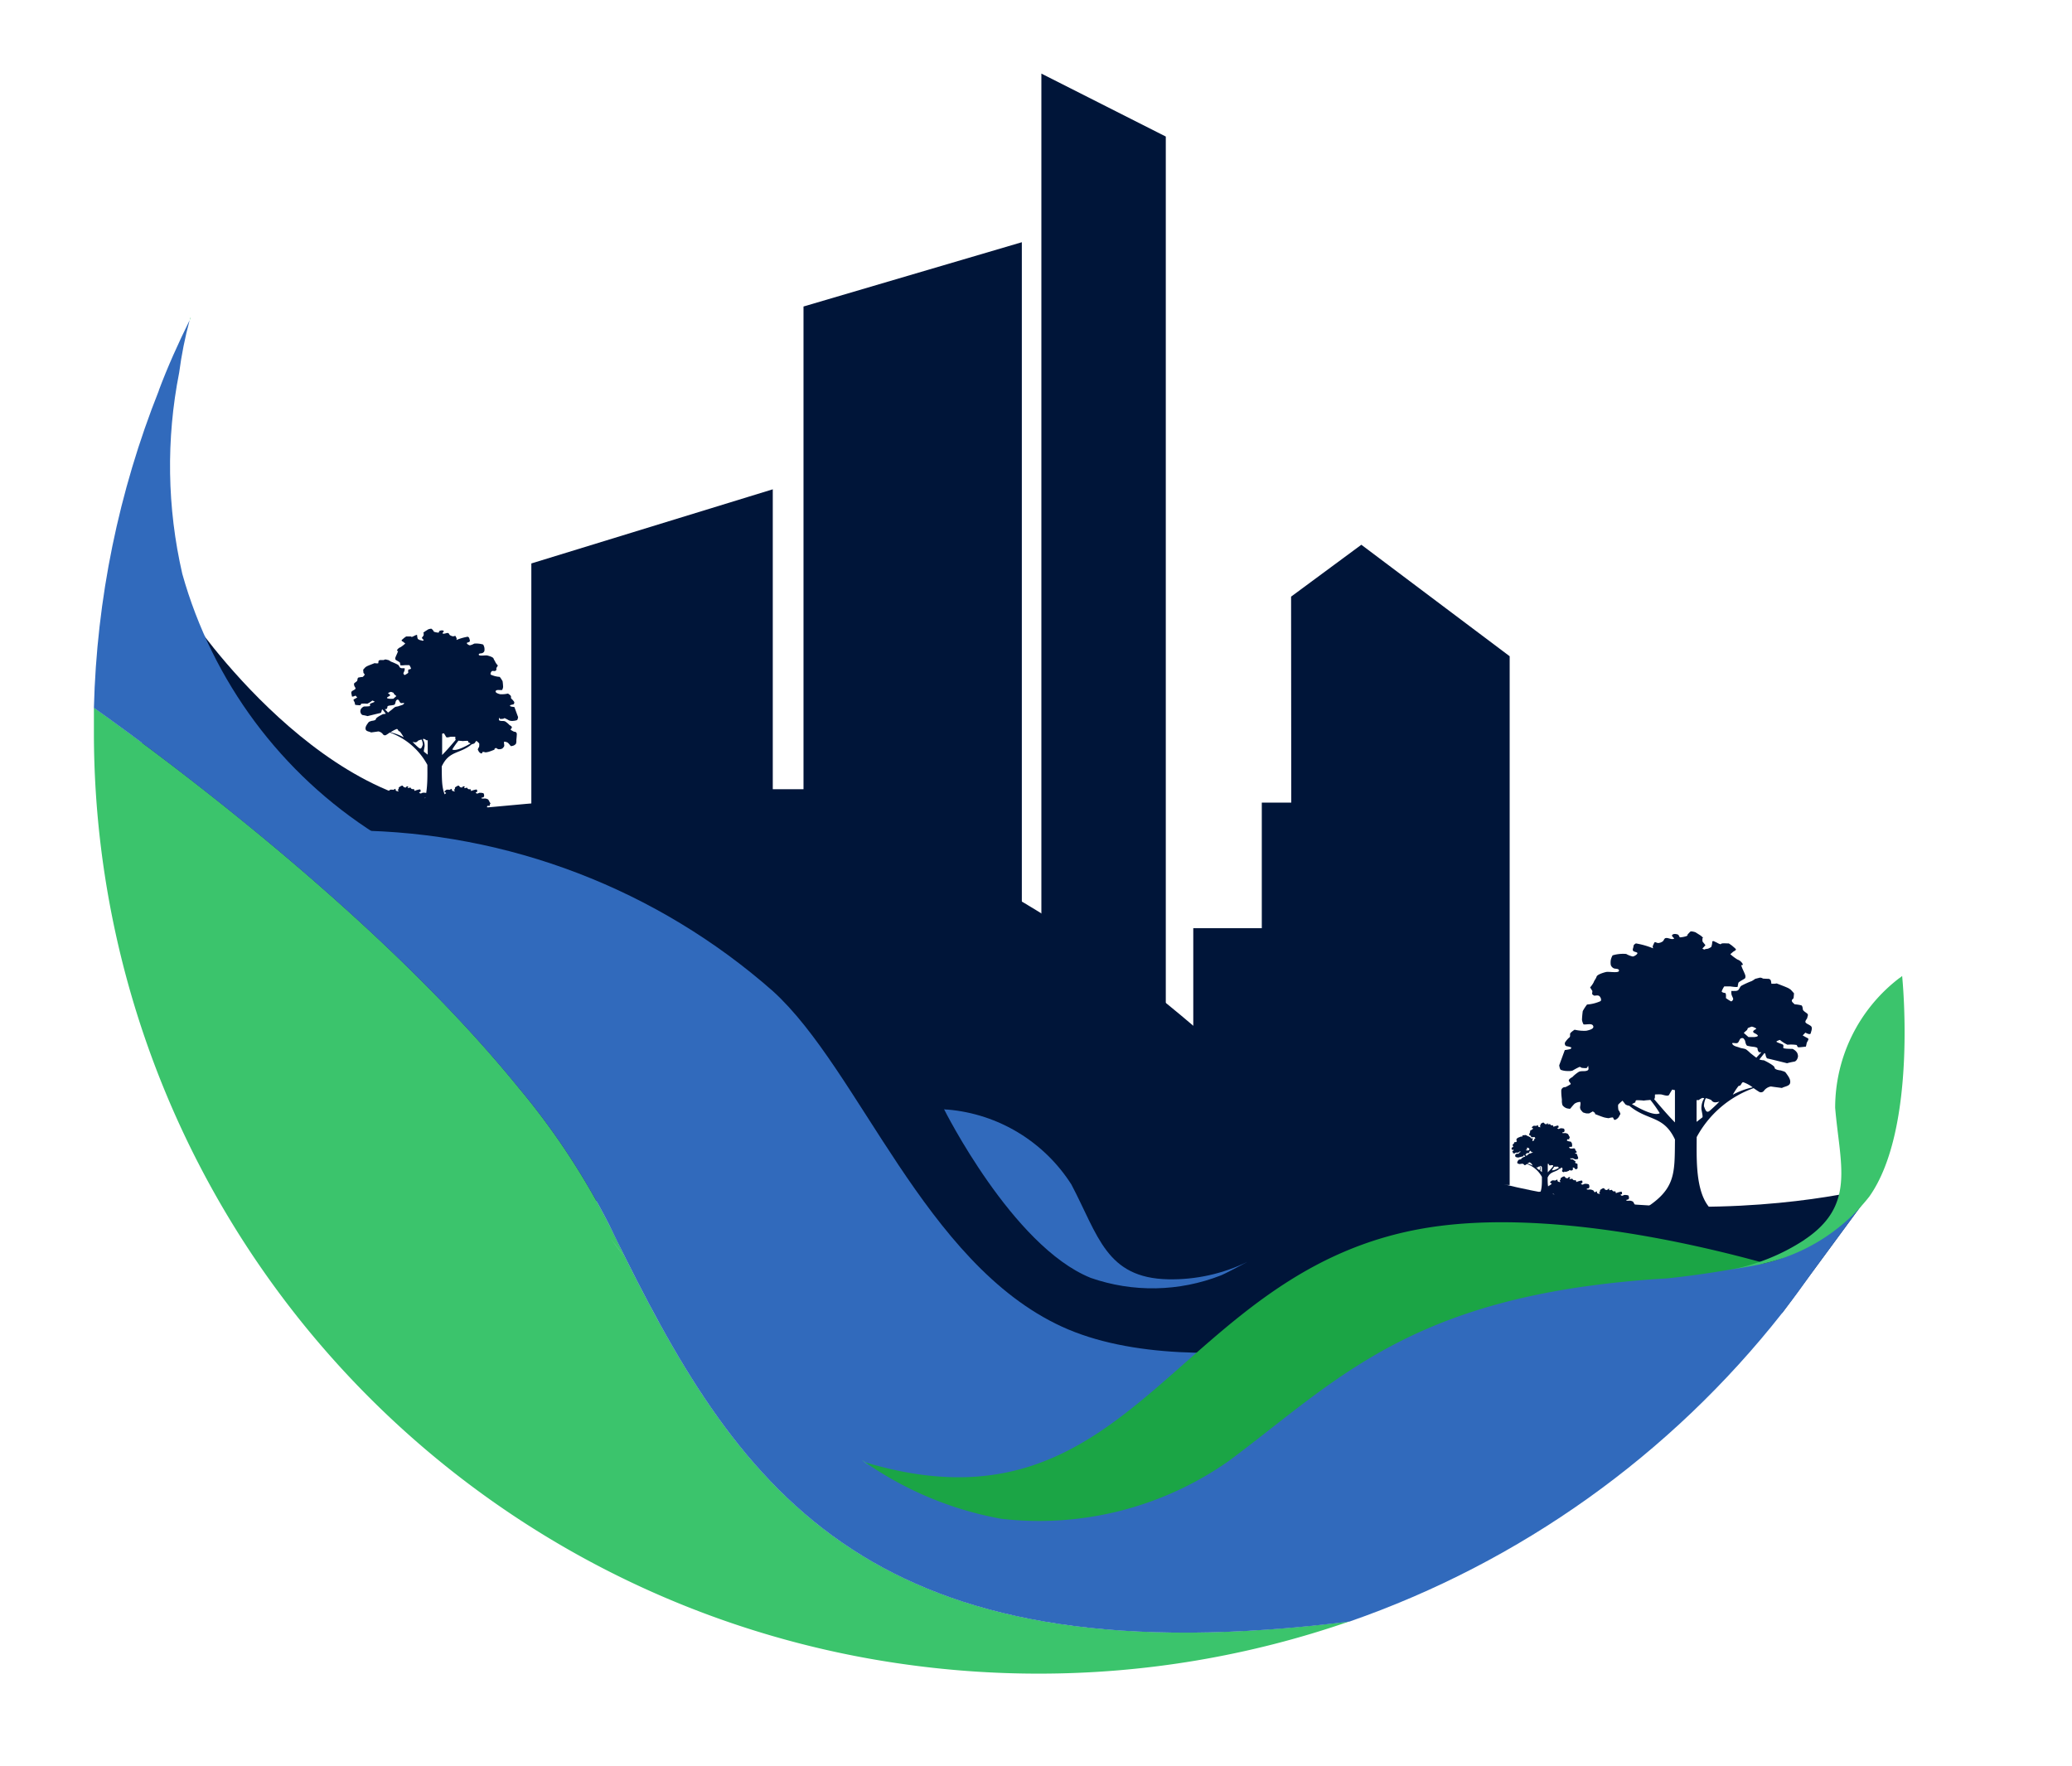
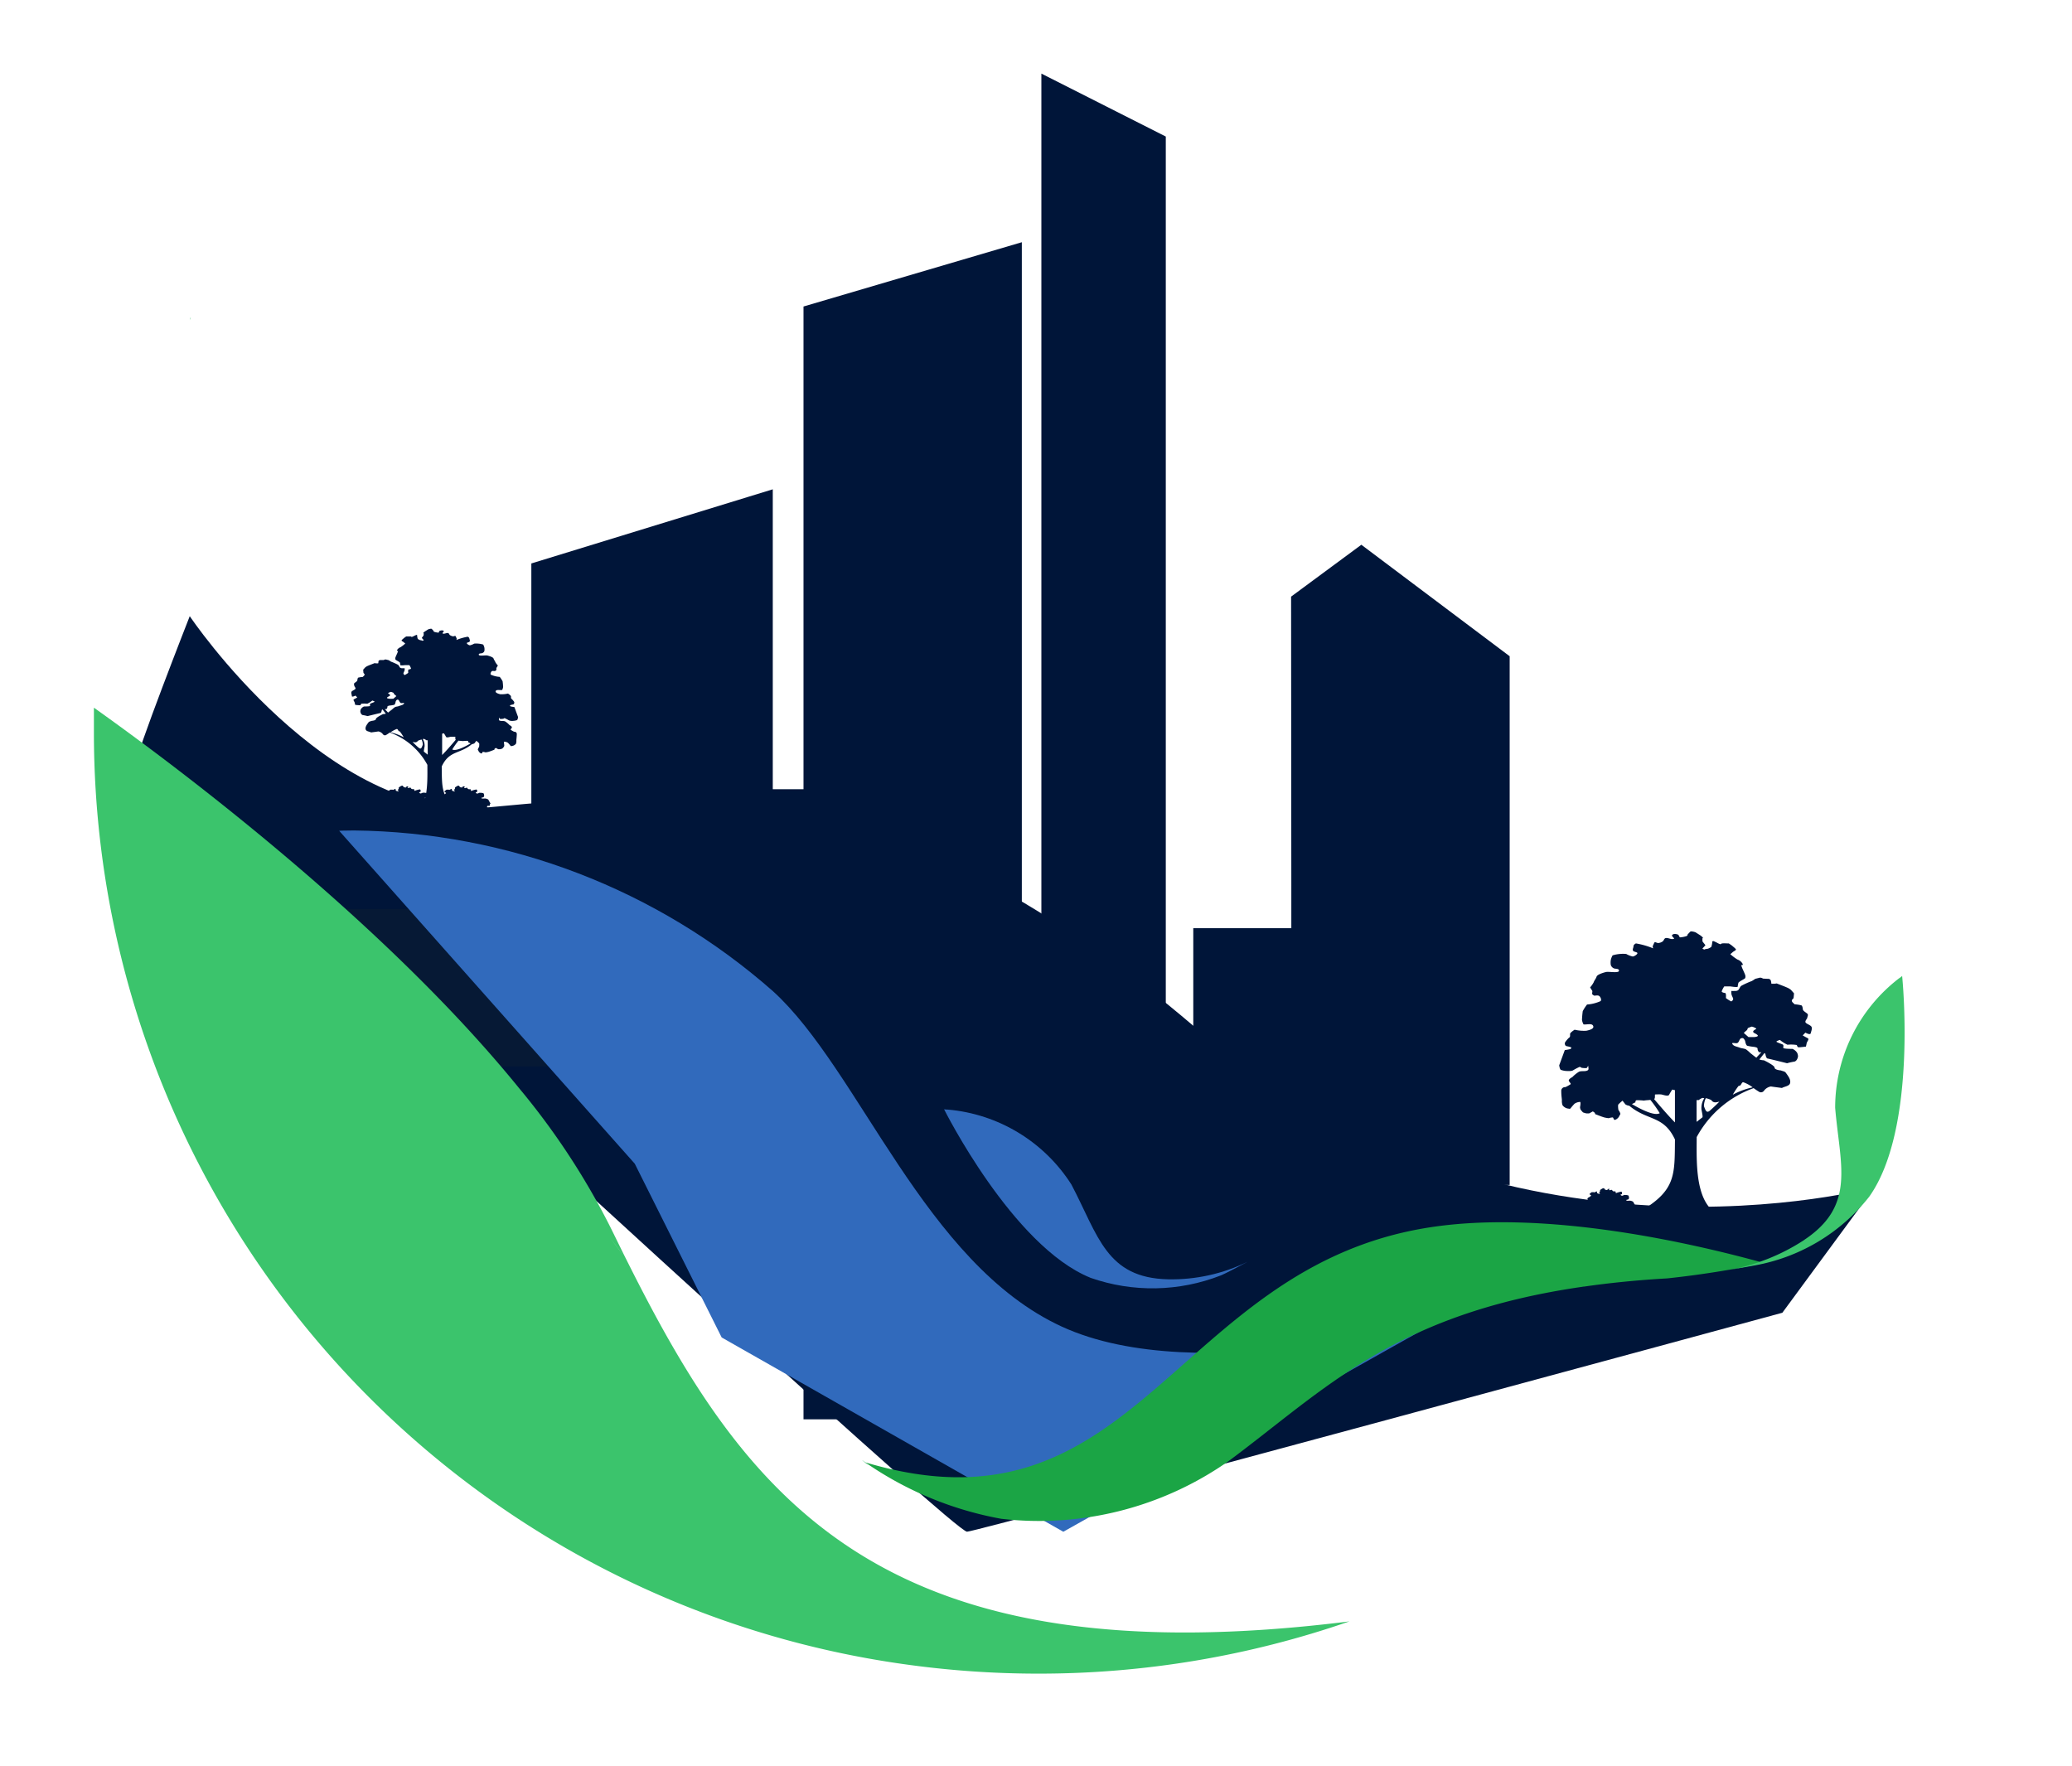
<svg xmlns="http://www.w3.org/2000/svg" xmlns:xlink="http://www.w3.org/1999/xlink" width="56.306" height="48" viewBox="0 0 56.306 48">
  <defs>
    <clipPath id="a">
      <rect x="40" y="-2" width="56.306" height="48" fill="none" />
    </clipPath>
    <clipPath id="b">
      <path d="M80.54,33.67l8.033,9.048,2.361,4.721,9.284,5.281,10.3-5.785s-6.6,1.93-10.34.21-5.491-6.97-7.848-9.114a17.507,17.507,0,0,0-11.393-4.37c-.256,0-.4.009-.4.009" transform="translate(-80.54 -33.661)" fill="none" />
    </clipPath>
    <linearGradient id="c" x1="-1.642" y1="2.489" x2="-1.621" y2="2.489" gradientUnits="objectBoundingBox">
      <stop offset="0" stop-color="#1b206d" />
      <stop offset="0.006" stop-color="#1b206d" />
      <stop offset="1" stop-color="#316abc" />
    </linearGradient>
    <clipPath id="d">
      <rect width="134.306" height="68" fill="none" />
    </clipPath>
    <clipPath id="e">
      <path d="M111.416,50.641a5.1,5.1,0,0,0,3.546-.065s.079-.024.728-.372a4.7,4.7,0,0,1-2.16.478c-1.686-.034-1.9-1.186-2.631-2.576a4.438,4.438,0,0,0-3.354-2.036.507.507,0,0,1-.106-.009s1.858,3.721,3.977,4.579" transform="translate(-107.439 -46.062)" fill="none" />
    </clipPath>
    <linearGradient id="f" x1="-7.957" y1="7.537" x2="-7.883" y2="7.537" gradientUnits="objectBoundingBox">
      <stop offset="0" stop-color="#003ba4" />
      <stop offset="0.567" stop-color="#2f68bb" />
      <stop offset="1" stop-color="#316abc" />
    </linearGradient>
    <clipPath id="g">
-       <path d="M120.941,52.822l.057-.031-.057.031" transform="translate(-120.941 -52.791)" fill="none" />
-     </clipPath>
+       </clipPath>
    <linearGradient id="h" x1="-1300.518" y1="1169.728" x2="-1289.767" y2="1169.728" xlink:href="#f" />
    <clipPath id="i">
      <path d="M92,42.5h0v0M71.4,12.872A25.03,25.03,0,0,0,69.633,21.5c2.11,1.5,7.839,5.762,11.552,10.338a19.811,19.811,0,0,1,2.446,3.705c.151.312.3.62.456.926,1.647,3.3,3.4,6.221,6.425,8.074-.049-.084-.1-.169-.152-.256.052.087.1.172.153.257,2.9,1.776,6.97,2.573,13.24,1.789a25.707,25.707,0,0,0,11.76-8.387h0l.048-.064c.261-.334.506-.675.752-1.022h0l1.332-1.812a12.438,12.438,0,0,1-2.153,1.412,3.04,3.04,0,0,1-.541.153A20.5,20.5,0,0,0,101.236,39.1c-4.79,2.57-7.366,5.139-11.122-1.154l0,.013c-3.79-8.112-7.527-10.007-11.508-12.268h0c-.437-.248-.876-.5-1.319-.767a12.287,12.287,0,0,1-5.252-7.065,13.077,13.077,0,0,1-.085-5.47,10.994,10.994,0,0,1,.284-1.424c-.313.637-.6,1.274-.838,1.91" transform="translate(-69.633 -10.962)" fill="none" />
    </clipPath>
    <linearGradient id="j" x1="-0.886" y1="1.696" x2="-0.873" y2="1.696" gradientUnits="objectBoundingBox">
      <stop offset="0" stop-color="#003ba4" />
      <stop offset="1" stop-color="#316abc" />
    </linearGradient>
  </defs>
  <g transform="translate(-40 2)" clip-path="url(#a)" style="isolation:isolate">
    <g transform="translate(3193 -4693)">
-       <path d="M133.89,49.886a.03.03,0,0,1-.009-.018.233.233,0,0,0-.035-.013.122.122,0,0,0-.035.015c-.008.006,0,.007.016.017s.006.013.006.017-.026.011-.037.024.03.015.033.016.046,0,.046,0l.04-.034-.026-.023m-.122.191v0a.073.073,0,0,0,.02,0,.041.041,0,0,0,.013-.031c0-.012.037-.015.037-.015a.364.364,0,0,0,.051-.009c.01,0,.016-.029.018-.042s.018-.024.018-.024.015,0,.02,0,.013.029.026.038.051-.007.045.006-.042.024-.064.033-.037.007-.054.015a.254.254,0,0,0-.037.031c-.017.013-.034.027-.052.04-.013-.015-.026-.029-.04-.042m.243.362a.668.668,0,0,0-.17-.064.309.309,0,0,1,.079-.043c.012,0,.018.018.027.027l.014,0a.63.63,0,0,1,.05.075m.245.1c-.012.032-.02.061-.047.041s-.057-.051-.084-.079a.216.216,0,0,0,.034.006.039.039,0,0,0,.035-.02.205.205,0,0,1,.046-.016.151.151,0,0,1,.016.068m.378.061a1.093,1.093,0,0,1,.08-.114c.018,0,.037,0,.055.006a.462.462,0,0,1,.059,0,.013.013,0,0,1,.013.018l.031.016c-.082.048-.192.1-.237.078m.048-.125c-.011-.007,0-.026-.008-.04h-.054c-.014,0-.057.02-.066,0s-.026-.045-.026-.045l-.023.005v.275c.056-.056.116-.125.177-.2m-.38.008a.162.162,0,0,0-.032-.018l-.015,0,0,.009a.149.149,0,0,1,.018.087c-.007.039-.013.064-.007.068l.049.037V50.48H134.3m.225-1.409c-.01-.012-.032-.009-.046,0s-.012.016-.018.025a.231.231,0,0,1-.057-.011c-.013-.007-.008-.012-.008-.012l-.024-.026c-.008-.007-.043.005-.043.005l-.045.028s-.029.023-.021.02,0,.032,0,.032l-.025.031s.016.018.024.026-.029.013-.02.011-.025-.007-.025-.007a.152.152,0,0,1-.029-.015.132.132,0,0,1-.009-.045c0-.005-.012,0-.012,0l-.028.013a.112.112,0,0,1-.029.013c-.005,0-.009-.006-.014-.006s-.039,0-.058,0c0,0-.026.017-.031.023s-.026.021-.029.028.02.017.026.023l.022.018a.415.415,0,0,1-.061.046.083.083,0,0,0-.043.034c-.009.018.012.013.012.013l-.011.029s-.02.044-.024.055a.039.039,0,0,0,0,.026c0,.008.056.032.059.043a.267.267,0,0,0,.005.03c0,.008.064,0,.064,0h.052a.189.189,0,0,1,.022.042c0,.009-.019.013-.029.014s-.007.043-.007.043a.315.315,0,0,1-.045.028s-.015-.009-.017-.018.014-.032.015-.049a.084.084,0,0,0,0-.022.216.216,0,0,1-.028,0,.053.053,0,0,1-.028,0c-.013-.01-.016-.03-.029-.039a.772.772,0,0,0-.089-.04.218.218,0,0,1-.029-.019l-.038-.01a.04.04,0,0,0-.027.008l-.047,0a.024.024,0,0,0-.021.017l0,.026h-.026l-.02,0c-.032.013-.066.025-.1.04a.185.185,0,0,0-.023.015l-.026.03,0,.04c0,.009.016.015.015.024s-.015.019-.023.029a.384.384,0,0,0-.057.009c-.009,0-.012.021-.013.035s-.032.029-.04.038,0,.024,0,.032.016.021.016.035-.032.023-.048.037,0,.043,0,.061.046-.006.046-.006l.023.024-.043.024c-.015.007.008.03.01.043s.007.028.007.028.051.006.062.006.01-.013.016-.02a.294.294,0,0,1,.078,0,.283.283,0,0,0,.065-.041s.031.01.029.015a.324.324,0,0,1-.053.024c-.011,0,0,.02-.005.029s-.071.008-.079.009a.091.091,0,0,0-.038.031.067.067,0,0,0-.009.032c0,.009.009.044.034.046a.479.479,0,0,1,.059.013l.166-.04c.009,0,.015-.018.018-.037a.015.015,0,0,1,.009-.01l.044.055h0a.122.122,0,0,1-.037.007s-.091.043-.091.062-.054.024-.054.024-.032.007-.041.02-.045.058-.037.089.046.027.069.041l.1-.013a.091.091,0,0,1,.061.038.03.03,0,0,0,.043,0,.484.484,0,0,0,.043-.029.9.9,0,0,1,.485.417c0,.235.025.679-.3.686.268.173.445-.15.779-.055-.3-.179-.288-.312-.293-.61.1-.208.231-.156.39-.288a.071.071,0,0,0,.033-.012l.024-.031a.4.4,0,0,1,.035.031c.006.008,0,.048,0,.048a.1.1,0,0,0-.016.033c0,.009.006.012.009.019a.062.062,0,0,0,.031.031c.018.01.017-.017.024-.018a.108.108,0,0,1,.035.006.258.258,0,0,0,.038-.006c.026-.008.052-.019.078-.028v-.008s.019-.015.019-.015l.029.016a.136.136,0,0,0,.027,0,.238.238,0,0,0,.026-.008.313.313,0,0,0,.021-.024.073.073,0,0,0,0-.02s-.009-.043,0-.045a.091.091,0,0,1,.046.015.425.425,0,0,1,.034.038c.006.009.017,0,.027,0a.077.077,0,0,0,.042-.027.11.11,0,0,0,.006-.043c0-.014,0-.037.005-.077a.03.03,0,0,0-.035-.035.318.318,0,0,1-.044-.025s0-.012.014-.027-.029-.034-.029-.034a.281.281,0,0,0-.056-.045c-.024-.01-.054,0-.076-.013s0-.026,0-.039a.171.171,0,0,0,.011.018c0,.006.045,0,.045,0l.016-.009a.474.474,0,0,1,.056.029c.013.01.048.006.056.006a.158.158,0,0,0,.049-.01c.01-.005.014-.039.014-.039l-.048-.13a.456.456,0,0,1-.046-.008.015.015,0,0,1-.009-.015s.041-.011.041-.011l.01-.007a.053.053,0,0,0,0-.015.032.032,0,0,0,0-.01.216.216,0,0,0-.034-.04c-.011-.007-.009-.02-.009-.032s-.039-.037-.039-.037a.369.369,0,0,1-.1.009c-.023,0-.068-.02-.059-.041s.055-.009.082-.013a.111.111,0,0,0,.013-.039.657.657,0,0,0-.007-.073.333.333,0,0,0-.037-.056.334.334,0,0,1-.114-.028c-.012-.009,0-.034.009-.043s.03,0,.045,0,.017-.01.017-.015,0-.024,0-.024l.02-.032a.209.209,0,0,1-.031-.045c0-.013-.018-.029-.024-.047s-.056-.034-.08-.039-.107.01-.111-.01.028-.017.042-.021a.049.049,0,0,0,.028-.028.127.127,0,0,0,0-.046.15.15,0,0,0-.015-.038.309.309,0,0,0-.116-.012.187.187,0,0,1-.055.021c-.012,0-.04-.017-.04-.028s.034-.01.038-.023,0-.017,0-.035-.01-.017-.02-.026a.7.7,0,0,0-.147.042l0-.017s-.008-.019-.014-.031-.014,0-.032,0a.072.072,0,0,1-.043-.016c-.007-.009-.011-.024-.022-.026s-.049.016-.07.005.022-.024.014-.034" transform="translate(-3244.857 4673.927)" fill="#001539" fill-rule="evenodd" />
      <path d="M84.732,32.506a.03.03,0,0,1-.009-.018.233.233,0,0,0-.035-.013.122.122,0,0,0-.035.015c-.008.006,0,.007.016.017s.006.013.006.017-.026.011-.037.024.03.015.033.016.046,0,.046,0l.04-.034-.026-.023m-.122.191v0a.073.073,0,0,0,.02,0,.041.041,0,0,0,.013-.031c0-.012.037-.015.037-.015a.365.365,0,0,0,.051-.009c.01,0,.016-.029.018-.042s.018-.024.018-.024.015,0,.02,0,.013.029.026.038.051-.007.045.006-.042.024-.064.033-.037.007-.054.015a.254.254,0,0,0-.037.031c-.017.013-.034.027-.052.04-.013-.015-.026-.029-.04-.042m.243.362a.669.669,0,0,0-.17-.064.309.309,0,0,1,.079-.043c.012,0,.018.018.027.027l.014,0a.63.63,0,0,1,.05.075m.245.1c-.012.032-.02.061-.047.041s-.057-.051-.084-.079a.216.216,0,0,0,.034.006.039.039,0,0,0,.035-.02.206.206,0,0,1,.046-.016.151.151,0,0,1,.016.068m.378.061a1.1,1.1,0,0,1,.08-.114c.018,0,.037,0,.055.006a.461.461,0,0,1,.059,0,.013.013,0,0,1,.013.018l.031.016c-.082.048-.192.1-.237.078m.048-.125c-.011-.007,0-.026-.008-.04H85.46c-.014,0-.057.02-.066,0s-.026-.045-.026-.045l-.023.006v.275c.056-.056.116-.125.177-.2m-.38.008a.162.162,0,0,0-.032-.018l-.015,0,0,.009a.149.149,0,0,1,.018.087c-.007.039-.013.064-.007.068l.049.037V33.1h-.018m.225-1.409c-.01-.012-.032-.009-.046,0s-.012.016-.018.025a.231.231,0,0,1-.057-.011c-.013-.007-.008-.012-.008-.012l-.024-.026c-.008-.007-.043.006-.043.006l-.045.028s-.029.023-.021.02,0,.032,0,.032l-.025.031s.016.018.024.026-.029.013-.02.011-.025-.007-.025-.007a.152.152,0,0,1-.029-.015.132.132,0,0,1-.009-.045c0-.006-.012,0-.012,0l-.028.013a.113.113,0,0,1-.029.013c-.005,0-.009-.006-.014-.006s-.039,0-.058,0c0,0-.026.017-.031.023s-.026.021-.029.028.02.017.026.023l.022.018a.415.415,0,0,1-.061.046.083.083,0,0,0-.043.034c-.009.018.012.013.012.013l-.011.029s-.02.044-.024.055a.039.039,0,0,0,0,.026c0,.008.056.032.059.043a.269.269,0,0,0,.005.03c0,.008.064,0,.064,0h.052a.189.189,0,0,1,.022.042c0,.009-.019.013-.029.014s-.007.043-.007.043a.316.316,0,0,1-.045.028s-.015-.009-.017-.018.014-.032.015-.049a.084.084,0,0,0,0-.022.216.216,0,0,1-.028,0,.053.053,0,0,1-.028,0c-.013-.01-.016-.03-.029-.039a.77.77,0,0,0-.089-.04.3.3,0,0,1-.029-.019l-.038-.01a.04.04,0,0,0-.027.008l-.047,0a.024.024,0,0,0-.021.017l0,.026H84.5l-.02,0c-.032.013-.066.025-.1.04a.184.184,0,0,0-.023.015l-.026.03,0,.04c0,.009.017.015.015.024s-.015.019-.023.029a.385.385,0,0,0-.057.009c-.009,0-.012.021-.013.035s-.032.029-.04.038,0,.024,0,.032.017.021.017.035-.032.023-.048.037,0,.043,0,.061.046-.005.046-.005l.023.024-.043.024c-.015.007.008.03.01.043s.007.028.007.028.051.006.062.006.01-.013.016-.02a.294.294,0,0,1,.078,0,.283.283,0,0,0,.065-.041s.031.01.029.015a.325.325,0,0,1-.053.024c-.011,0,0,.02-.006.029s-.071.008-.079.009a.091.091,0,0,0-.038.031.067.067,0,0,0-.009.032c0,.009.009.044.034.046a.48.48,0,0,1,.059.013l.166-.04c.009,0,.015-.018.018-.037a.015.015,0,0,1,.009-.01l.044.055h0a.122.122,0,0,1-.037.007s-.091.043-.091.062-.054.024-.054.024-.032.007-.041.02-.045.058-.037.089.046.027.069.041l.1-.013a.091.091,0,0,1,.061.038.03.03,0,0,0,.043,0A.482.482,0,0,0,84.676,33a.9.9,0,0,1,.485.417c0,.235.025.679-.3.686.268.173.445-.15.779-.055-.3-.179-.288-.312-.293-.61.1-.208.231-.156.39-.288a.071.071,0,0,0,.033-.012l.024-.031a.4.4,0,0,1,.035.031c.006.008,0,.048,0,.048a.1.1,0,0,0-.016.033c0,.009.006.012.009.019a.062.062,0,0,0,.031.031c.018.01.017-.016.024-.018a.108.108,0,0,1,.035.006.258.258,0,0,0,.038-.006c.026-.008.052-.019.078-.028v-.008s.019-.015.019-.015l.029.016a.136.136,0,0,0,.028,0,.238.238,0,0,0,.026-.008.32.32,0,0,0,.021-.024.074.074,0,0,0,0-.02s-.009-.043,0-.045a.091.091,0,0,1,.046.015.423.423,0,0,1,.034.038c.006.009.017,0,.027,0a.077.077,0,0,0,.042-.027.11.11,0,0,0,.005-.043c0-.014,0-.037.005-.077a.03.03,0,0,0-.035-.035.319.319,0,0,1-.044-.025s0-.012.014-.027-.029-.034-.029-.034a.281.281,0,0,0-.056-.045c-.024-.01-.054,0-.076-.013s0-.026,0-.039a.17.17,0,0,0,.011.018c0,.005.045,0,.045,0l.016-.009a.474.474,0,0,1,.056.029.117.117,0,0,0,.056.006.158.158,0,0,0,.049-.01c.01-.006.014-.039.014-.039l-.048-.13a.456.456,0,0,1-.046-.008.015.015,0,0,1-.009-.015s.041-.011.041-.011l.01-.007a.053.053,0,0,0,0-.015.032.032,0,0,0,0-.01.216.216,0,0,0-.034-.04c-.011-.007-.009-.02-.009-.032S86.2,32.5,86.2,32.5a.369.369,0,0,1-.1.009c-.023,0-.068-.02-.059-.041s.055-.009.082-.013a.111.111,0,0,0,.013-.039.651.651,0,0,0-.007-.073.333.333,0,0,0-.037-.056.334.334,0,0,1-.114-.028c-.012-.009,0-.034.009-.043s.03,0,.045,0,.017-.01.017-.015,0-.024,0-.024l.02-.032a.208.208,0,0,1-.031-.045c0-.013-.018-.029-.024-.047s-.056-.034-.08-.038-.107.01-.111-.01.028-.017.042-.021a.049.049,0,0,0,.028-.028.128.128,0,0,0,0-.046.149.149,0,0,0-.015-.038.309.309,0,0,0-.116-.012.186.186,0,0,1-.055.021c-.012,0-.04-.017-.04-.028s.034-.01.038-.023,0-.017,0-.035-.01-.017-.02-.026a.7.7,0,0,0-.147.042l0-.016s-.008-.019-.014-.031-.014,0-.032,0a.072.072,0,0,1-.043-.017c-.007-.009-.011-.024-.022-.026s-.049.017-.07.006.022-.024.014-.034" transform="translate(-3225.739 4680.687)" fill="#001539" fill-rule="evenodd" />
      <path d="M82.218,32.506a.03.03,0,0,1-.009-.018.233.233,0,0,0-.035-.013.122.122,0,0,0-.035.015c-.008.006,0,.007.016.017s.006.013.006.017-.026.011-.037.024.03.015.033.016.046,0,.046,0l.04-.034-.026-.023M82.1,32.7v0a.073.073,0,0,0,.02,0,.041.041,0,0,0,.013-.031c0-.012.037-.015.037-.015a.365.365,0,0,0,.051-.009c.01,0,.016-.029.018-.042s.018-.024.018-.024.015,0,.02,0,.013.029.026.038.051-.007.045.006-.042.024-.064.033-.037.007-.054.015a.254.254,0,0,0-.037.031c-.017.013-.034.027-.052.04-.013-.015-.026-.029-.04-.042m.243.362a.669.669,0,0,0-.17-.064.309.309,0,0,1,.079-.043c.012,0,.018.018.027.027l.014,0a.63.63,0,0,1,.05.075m.245.1c-.012.032-.02.061-.047.041s-.057-.051-.084-.079a.216.216,0,0,0,.034.006.039.039,0,0,0,.035-.02.205.205,0,0,1,.046-.016.151.151,0,0,1,.016.068m.378.061a1.094,1.094,0,0,1,.08-.114c.018,0,.037,0,.055.006a.461.461,0,0,1,.059,0,.013.013,0,0,1,.013.018l.031.016c-.082.048-.192.1-.237.078m.048-.125c-.011-.007,0-.026-.008-.04h-.054c-.014,0-.057.02-.066,0s-.026-.045-.026-.045l-.023.006v.275c.056-.056.116-.125.177-.2m-.38.008a.162.162,0,0,0-.032-.018l-.015,0,0,.009a.149.149,0,0,1,.018.087c-.007.039-.013.064-.007.068l.049.037V33.1h-.018m.225-1.409c-.01-.012-.032-.009-.046,0s-.012.016-.018.025a.231.231,0,0,1-.057-.011c-.013-.007-.008-.012-.008-.012l-.024-.026c-.008-.007-.043.006-.043.006l-.045.028s-.029.023-.021.02,0,.032,0,.032l-.025.031s.016.018.024.026-.029.013-.02.011-.025-.007-.025-.007a.152.152,0,0,1-.029-.015.131.131,0,0,1-.009-.045c0-.006-.012,0-.012,0l-.028.013a.113.113,0,0,1-.029.013c-.005,0-.009-.006-.014-.006s-.039,0-.058,0c0,0-.026.017-.031.023s-.026.021-.029.028.02.017.026.023l.022.018a.415.415,0,0,1-.061.046.083.083,0,0,0-.043.034c-.01.018.012.013.012.013l-.011.029s-.02.044-.024.055a.039.039,0,0,0,0,.026c0,.008.056.032.059.043a.264.264,0,0,0,.005.03c0,.008.064,0,.064,0h.052a.189.189,0,0,1,.022.042c0,.009-.019.013-.029.014s-.007.043-.007.043a.315.315,0,0,1-.045.028s-.015-.009-.017-.018.014-.032.015-.049a.084.084,0,0,0,0-.022.216.216,0,0,1-.028,0,.053.053,0,0,1-.028,0c-.013-.01-.016-.03-.029-.039a.77.77,0,0,0-.089-.04.3.3,0,0,1-.029-.019l-.038-.01a.04.04,0,0,0-.027.008l-.047,0a.024.024,0,0,0-.021.017l0,.026h-.026l-.02,0c-.032.013-.066.025-.1.04a.185.185,0,0,0-.023.015l-.026.03,0,.04c0,.009.016.015.015.024s-.015.019-.023.029a.385.385,0,0,0-.057.009c-.009,0-.012.021-.013.035s-.032.029-.04.038,0,.024,0,.032.016.021.016.035-.032.023-.048.037,0,.043,0,.061.046-.005.046-.005l.023.024-.043.024c-.015.007.008.03.01.043s.007.028.007.028.051.006.062.006.01-.013.016-.02a.294.294,0,0,1,.078,0,.284.284,0,0,0,.065-.041s.031.01.029.015a.325.325,0,0,1-.053.024c-.011,0,0,.02-.006.029s-.071.008-.079.009a.091.091,0,0,0-.038.031.067.067,0,0,0-.009.032c0,.009.009.044.034.046a.479.479,0,0,1,.059.013l.166-.04c.009,0,.015-.018.018-.037a.015.015,0,0,1,.009-.01l.044.055h0a.122.122,0,0,1-.037.007s-.091.043-.091.062-.054.024-.054.024-.032.007-.041.02-.045.058-.037.089.046.027.069.041l.1-.013a.091.091,0,0,1,.06.038.03.03,0,0,0,.043,0A.484.484,0,0,0,82.162,33a.9.9,0,0,1,.485.417c0,.235.025.679-.3.686.268.173.445-.15.779-.055-.3-.179-.288-.312-.293-.61.1-.208.231-.156.39-.288a.071.071,0,0,0,.033-.012l.024-.031a.4.4,0,0,1,.035.031c.005.008,0,.048,0,.048a.1.1,0,0,0-.016.033c0,.009.006.012.009.019a.062.062,0,0,0,.031.031c.018.01.017-.016.024-.018a.108.108,0,0,1,.035.006.258.258,0,0,0,.038-.006c.026-.008.052-.019.078-.028v-.008s.019-.015.019-.015l.029.016a.136.136,0,0,0,.027,0,.239.239,0,0,0,.026-.008.318.318,0,0,0,.021-.024.073.073,0,0,0,0-.02s-.009-.043,0-.045a.091.091,0,0,1,.046.015.421.421,0,0,1,.034.038c.006.009.017,0,.027,0a.077.077,0,0,0,.042-.027.11.11,0,0,0,.006-.043c0-.014,0-.037.006-.077a.03.03,0,0,0-.035-.035.319.319,0,0,1-.044-.025s0-.012.014-.027-.029-.034-.029-.034a.281.281,0,0,0-.056-.045c-.024-.01-.054,0-.076-.013s0-.026,0-.039a.172.172,0,0,0,.011.018c0,.005.045,0,.045,0l.016-.009a.473.473,0,0,1,.056.029c.013.01.048.006.056.006a.158.158,0,0,0,.049-.01c.01-.006.014-.039.014-.039l-.048-.13a.456.456,0,0,1-.046-.008.015.015,0,0,1-.009-.015s.041-.011.041-.011l.01-.007a.053.053,0,0,0,0-.015.032.032,0,0,0,0-.01.216.216,0,0,0-.034-.04c-.011-.007-.009-.02-.009-.032s-.039-.037-.039-.037a.369.369,0,0,1-.1.009c-.023,0-.068-.02-.059-.041s.055-.009.083-.013a.111.111,0,0,0,.013-.039.655.655,0,0,0-.007-.073.333.333,0,0,0-.037-.056.334.334,0,0,1-.114-.028c-.012-.009,0-.034.009-.043s.03,0,.045,0,.017-.01.017-.015,0-.024,0-.024l.02-.032a.208.208,0,0,1-.031-.045c0-.013-.018-.029-.024-.047s-.056-.034-.08-.038-.107.01-.111-.01.028-.017.042-.021a.049.049,0,0,0,.028-.028.128.128,0,0,0,0-.046.149.149,0,0,0-.015-.038.309.309,0,0,0-.116-.012.186.186,0,0,1-.055.021c-.012,0-.04-.017-.04-.028s.034-.01.038-.023,0-.017,0-.035-.01-.017-.02-.026a.7.7,0,0,0-.147.042l0-.016s-.008-.019-.014-.031-.014,0-.032,0a.072.072,0,0,1-.043-.017c-.007-.009-.011-.024-.022-.026s-.049.017-.07.006.022-.024.014-.034" transform="translate(-3224.761 4680.687)" fill="#001539" fill-rule="evenodd" />
      <path d="M135.649,50.4a.03.03,0,0,1-.009-.018.232.232,0,0,0-.035-.013.122.122,0,0,0-.035.015c-.008.005,0,.007.016.017s.006.013.006.017-.026.011-.037.024.03.015.033.016.046,0,.046,0l.04-.034-.026-.023m-.122.191v0a.073.073,0,0,0,.02,0,.041.041,0,0,0,.013-.031c0-.012.037-.015.037-.015a.364.364,0,0,0,.051-.009c.01,0,.016-.029.018-.042s.018-.024.018-.024.015,0,.02,0,.013.029.026.038.051-.007.045.006-.042.024-.064.033-.037.007-.054.015a.254.254,0,0,0-.037.031c-.017.013-.034.027-.052.04-.013-.015-.026-.029-.04-.042m.243.362a.669.669,0,0,0-.17-.064.308.308,0,0,1,.079-.043c.012,0,.018.018.027.027l.014,0a.629.629,0,0,1,.05.075m.245.1c-.012.032-.02.061-.047.041s-.057-.051-.084-.079a.216.216,0,0,0,.034.006.039.039,0,0,0,.035-.02.206.206,0,0,1,.046-.016.151.151,0,0,1,.016.068m.378.06a1.094,1.094,0,0,1,.08-.114c.018,0,.037,0,.055.006a.461.461,0,0,1,.059,0,.013.013,0,0,1,.013.018l.031.016c-.082.048-.192.1-.237.078m.048-.125c-.011-.007,0-.026-.008-.04h-.054c-.014,0-.057.02-.066,0s-.026-.045-.026-.045l-.023.006v.275c.056-.056.116-.125.177-.2m-.38.008a.162.162,0,0,0-.032-.018l-.015,0,0,.009a.149.149,0,0,1,.018.087c-.007.039-.013.064-.007.068l.049.037V51h-.018m.225-1.409c-.01-.012-.032-.009-.046,0s-.012.017-.018.025a.232.232,0,0,1-.057-.011c-.013-.007-.008-.012-.008-.012s-.017-.019-.024-.026-.043.006-.043.006l-.045.028s-.029.023-.021.02,0,.032,0,.032l-.025.031s.016.018.024.026-.029.013-.02.011-.025-.007-.025-.007a.152.152,0,0,1-.029-.015.132.132,0,0,1-.009-.045c0-.006-.012,0-.012,0l-.028.013a.113.113,0,0,1-.029.013c-.005,0-.009-.006-.014-.006s-.039,0-.058,0c0,0-.026.017-.031.023s-.026.021-.029.028.02.017.026.023l.022.018a.415.415,0,0,1-.061.046.083.083,0,0,0-.043.034c-.01.018.012.013.012.013l-.011.029s-.02.044-.024.055a.039.039,0,0,0,0,.026c0,.008.056.032.059.043a.263.263,0,0,0,.006.03c0,.008.064,0,.064,0h.052a.188.188,0,0,1,.022.042c0,.009-.019.013-.029.014s-.007.043-.007.043a.315.315,0,0,1-.045.028s-.015-.009-.017-.018.014-.032.015-.049a.083.083,0,0,0,0-.022.216.216,0,0,1-.028,0,.053.053,0,0,1-.028,0c-.013-.01-.016-.03-.029-.039a.772.772,0,0,0-.089-.04.217.217,0,0,1-.029-.019l-.038-.01a.04.04,0,0,0-.027.008l-.048,0a.024.024,0,0,0-.021.016l0,.026h-.026l-.02,0c-.032.013-.066.025-.1.04a.187.187,0,0,0-.023.015l-.026.03,0,.04c0,.009.016.015.015.024s-.015.019-.023.029a.385.385,0,0,0-.057.009c-.009,0-.012.021-.013.035s-.032.029-.04.038,0,.024,0,.032.016.021.016.035-.032.023-.048.037,0,.043,0,.061.046-.006.046-.006l.023.024-.043.024c-.015.007.008.03.01.043s.007.028.007.028.051.006.062.006.01-.013.016-.02a.294.294,0,0,1,.078,0,.284.284,0,0,0,.065-.041s.031.01.029.015a.324.324,0,0,1-.053.024c-.011,0,0,.02-.005.029s-.071.008-.079.009a.091.091,0,0,0-.038.031.067.067,0,0,0-.009.032c0,.009.009.044.034.046a.48.48,0,0,1,.059.013l.166-.04c.009,0,.015-.018.018-.037a.015.015,0,0,1,.009-.01l.044.055h0a.122.122,0,0,1-.037.007s-.091.043-.091.062-.054.024-.054.024-.032.007-.041.02-.045.058-.037.089.046.027.069.041l.1-.013a.091.091,0,0,1,.061.038.03.03,0,0,0,.043,0,.481.481,0,0,0,.043-.029.9.9,0,0,1,.485.417c0,.235.025.679-.3.686.268.173.445-.15.779-.055-.3-.179-.288-.312-.293-.61.1-.208.231-.156.39-.288a.071.071,0,0,0,.033-.012L136.71,51a.4.4,0,0,1,.035.031c.006.008,0,.048,0,.048a.1.1,0,0,0-.016.033c0,.009.006.012.009.019a.062.062,0,0,0,.031.031c.018.01.017-.017.024-.018a.105.105,0,0,1,.035.007.375.375,0,0,0,.038-.007c.026-.008.052-.019.078-.028v-.008s.019-.015.019-.015l.029.016a.137.137,0,0,0,.027,0,.24.24,0,0,0,.026-.008.323.323,0,0,0,.021-.024.073.073,0,0,0,0-.02s-.009-.043,0-.045a.091.091,0,0,1,.046.015.419.419,0,0,1,.034.038c.006.009.017,0,.027,0a.077.077,0,0,0,.042-.027.11.11,0,0,0,.005-.043c0-.014,0-.037.006-.077a.03.03,0,0,0-.035-.035.318.318,0,0,1-.044-.025s0-.012.014-.027-.029-.034-.029-.034a.28.28,0,0,0-.056-.045c-.024-.01-.054,0-.076-.013s0-.026,0-.039a.171.171,0,0,0,.011.018c0,.006.045,0,.045,0l.016-.009a.475.475,0,0,1,.056.029c.013.01.048.006.056.006a.158.158,0,0,0,.049-.01c.01-.006.014-.039.014-.039l-.048-.13a.458.458,0,0,1-.046-.008.015.015,0,0,1-.009-.015s.041-.011.041-.011l.01-.007a.053.053,0,0,0,0-.015.032.032,0,0,0,0-.01.216.216,0,0,0-.034-.04c-.011-.007-.009-.02-.009-.032s-.039-.037-.039-.037a.368.368,0,0,1-.1.009c-.023,0-.068-.02-.059-.041s.055-.009.082-.013a.111.111,0,0,0,.013-.039.649.649,0,0,0-.007-.073.331.331,0,0,0-.037-.056.334.334,0,0,1-.114-.028c-.012-.009,0-.034.009-.043s.03,0,.045,0,.017-.01.017-.015,0-.024,0-.024l.02-.032a.208.208,0,0,1-.031-.045c0-.013-.018-.029-.024-.047s-.056-.034-.08-.038-.107.01-.111-.01.028-.016.042-.021a.049.049,0,0,0,.028-.028.127.127,0,0,0,0-.046.148.148,0,0,0-.015-.038.309.309,0,0,0-.116-.012.186.186,0,0,1-.055.021c-.012,0-.04-.017-.04-.028s.034-.01.038-.023,0-.017,0-.035-.01-.017-.02-.026a.7.7,0,0,0-.147.042l0-.017s-.008-.019-.014-.031-.014,0-.032,0a.072.072,0,0,1-.043-.017c-.007-.009-.011-.024-.022-.026s-.049.017-.07.006.022-.024.014-.034" transform="translate(-3245.541 4673.727)" fill="#001539" fill-rule="evenodd" />
-       <path d="M133.159,47.362a.026.026,0,0,1-.007-.016.216.216,0,0,0-.029-.011.1.1,0,0,0-.029.012c-.007,0,0,.006.013.014s0,.011,0,.015-.022.01-.031.021.025.012.027.013h.039l.033-.029s-.015-.015-.021-.019m-.1.16h0a.058.058,0,0,0,.017,0,.037.037,0,0,0,.01-.026c0-.01.031-.013.031-.013a.3.3,0,0,0,.043-.007c.009,0,.013-.024.015-.034a.045.045,0,0,1,.015-.021c.006,0,.013,0,.017,0s.011.024.022.032.043-.006.037.005-.035.02-.054.028-.031.006-.045.012a.2.2,0,0,0-.031.026l-.044.034-.033-.036m.2.3a.568.568,0,0,0-.142-.054.277.277,0,0,1,.066-.036c.01,0,.015.015.023.023l.012,0a.489.489,0,0,1,.042.063m.207.082c-.01.027-.018.051-.04.034s-.048-.043-.071-.067a.155.155,0,0,0,.028.005.034.034,0,0,0,.03-.016.125.125,0,0,1,.038-.013.138.138,0,0,1,.014.057m.317.051a.981.981,0,0,1,.067-.1c.015,0,.031,0,.046,0a.488.488,0,0,1,.049,0,.011.011,0,0,1,.011.015l.025.013c-.068.04-.161.087-.2.065m.04-.1c-.009-.006,0-.023-.007-.034h-.045c-.012,0-.048.016-.056,0a.387.387,0,0,0-.022-.037l-.019,0v.232c.047-.048.1-.105.148-.167m-.319.007a.142.142,0,0,0-.026-.015l-.013,0,0,.007a.131.131,0,0,1,.016.073c-.006.032-.011.053-.006.056l.041.032V47.86H133.5m.189-1.183c-.009-.01-.027-.007-.039,0s-.01.014-.015.021a.172.172,0,0,1-.048-.009c-.011-.006-.006-.01-.006-.01a.305.305,0,0,0-.021-.022c-.006-.005-.036,0-.036,0l-.037.023s-.024.02-.017.016,0,.027,0,.027l-.021.026.02.022c.007.007-.024.012-.016.009s-.021-.005-.021-.005a.106.106,0,0,1-.024-.013.119.119,0,0,1-.007-.038s-.01,0-.01,0l-.024.011a.125.125,0,0,1-.024.011s-.007-.006-.012-.006a.435.435,0,0,0-.049,0,.239.239,0,0,0-.026.019.132.132,0,0,0-.025.024c0,.006.018.014.022.019l.018.015a.362.362,0,0,1-.051.039.07.07,0,0,0-.037.029c-.008.015.01.011.01.011l-.009.024s-.018.037-.02.046a.033.033,0,0,0,0,.022c0,.006.048.026.049.035s0,.019,0,.025.054,0,.054,0h.043a.156.156,0,0,1,.018.035c0,.007-.015.011-.024.012s-.005.036-.005.036a.283.283,0,0,1-.037.024s-.013-.007-.015-.016.012-.026.013-.04a.118.118,0,0,0,0-.018h-.024a.042.042,0,0,1-.023,0c-.011-.008-.013-.025-.025-.032a.671.671,0,0,0-.074-.034c-.009,0-.016-.011-.025-.016l-.032-.009a.037.037,0,0,0-.023.007l-.039,0a.019.019,0,0,0-.018.013c0,.007,0,.015,0,.022h-.021l-.017,0-.082.033-.019.013-.022.025,0,.034c0,.007.013.012.012.02s-.013.016-.02.024a.311.311,0,0,0-.048.007c-.007,0-.01.017-.011.029s-.027.024-.034.032,0,.02,0,.026.014.018.014.03-.027.02-.04.031,0,.035,0,.051.038,0,.038,0l.019.02-.037.02c-.012.007.007.026.009.037s.006.023.006.023.043.006.052,0,.009-.011.013-.016a.25.25,0,0,1,.065,0,.233.233,0,0,0,.054-.035s.026.009.024.013-.035.016-.045.02,0,.017,0,.024-.06.007-.067.007a.082.082,0,0,0-.032.026.06.06,0,0,0-.007.028c0,.007.008.037.029.039a.333.333,0,0,1,.049.011s.132-.033.139-.034.013-.016.015-.031a.012.012,0,0,1,.007-.008l.037.046h0a.1.1,0,0,1-.031.006s-.076.036-.076.053-.045.02-.045.02-.027.006-.035.016-.037.048-.031.075.038.023.058.034l.08-.011a.079.079,0,0,1,.051.033.026.026,0,0,0,.036,0c.013-.007.024-.016.037-.024a.748.748,0,0,1,.407.35c0,.2.021.57-.253.576.224.145.373-.126.654-.046-.255-.15-.242-.262-.246-.512.082-.175.194-.131.327-.241a.065.065,0,0,0,.028-.01l.02-.026a.235.235,0,0,1,.029.026c0,.006,0,.04,0,.04a.088.088,0,0,0-.013.028c0,.008,0,.01.007.016A.052.052,0,0,0,134.1,48c.015.009.015-.013.021-.015a.1.1,0,0,1,.029.006.288.288,0,0,0,.032-.006c.022-.007.043-.016.065-.024v-.007s.016-.013.016-.013l.025.014a.093.093,0,0,0,.023,0l.022-.007a.15.15,0,0,0,.018-.02.05.05,0,0,0,0-.017s-.007-.035,0-.037a.084.084,0,0,1,.039.012.3.3,0,0,1,.028.033c.005.007.015,0,.023,0a.061.061,0,0,0,.035-.023.088.088,0,0,0,0-.037c0-.012,0-.031,0-.064a.025.025,0,0,0-.029-.029.308.308,0,0,1-.037-.021s0-.01.012-.023-.024-.028-.024-.028a.254.254,0,0,0-.047-.038c-.02-.009-.046,0-.064-.011s0-.021,0-.032a.105.105,0,0,0,.009.015s.037,0,.037,0l.013-.007a.452.452,0,0,1,.048.024c.01.009.04.005.047.005a.147.147,0,0,0,.041-.008c.008,0,.012-.033.012-.033l-.04-.109s-.032,0-.038-.007a.013.013,0,0,1-.008-.012s.034-.009.034-.009l.009-.006a.048.048,0,0,0,0-.013.025.025,0,0,0,0-.009.178.178,0,0,0-.028-.034c-.009-.005-.007-.016-.007-.028s-.033-.031-.033-.031a.3.3,0,0,1-.084.007c-.02,0-.057-.016-.049-.035s.046-.007.069-.011a.089.089,0,0,0,.011-.032.576.576,0,0,0-.006-.062.307.307,0,0,0-.031-.048.291.291,0,0,1-.1-.023c-.01-.007,0-.028.007-.037s.025,0,.037,0,.015-.008.015-.013,0-.02,0-.02l.016-.028a.207.207,0,0,1-.026-.038c0-.011-.015-.025-.02-.039s-.047-.029-.067-.033-.09.009-.092-.008.023-.014.034-.018a.041.041,0,0,0,.024-.023.116.116,0,0,0,0-.039.124.124,0,0,0-.013-.032.263.263,0,0,0-.1-.01.163.163,0,0,1-.046.018c-.01,0-.034-.015-.034-.024s.028-.008.032-.019,0-.015,0-.029-.008-.015-.017-.022a.612.612,0,0,0-.123.035l0-.013s-.007-.016-.012-.026-.012,0-.027,0a.062.062,0,0,1-.037-.013c-.006-.007-.009-.02-.018-.022s-.041.013-.059,0,.018-.02.012-.028" transform="translate(-3244.607 4674.856)" fill="#001539" fill-rule="evenodd" />
      <path d="M115.133,1.71,111.754,0q0,14.033,0,28.065c0,.152-.013.3-.02.456h3.432c-.01-.152-.031-.3-.031-.453q0-13.179,0-26.357" transform="translate(-3236.455 4693)" fill="#001539" />
      <path d="M72.944,24.128s3.756,5.607,8.086,5.2c5.714-.537,11.105-.965,19.24,5.979,8.337,7.116,18.464,4.342,18.464,4.342l-2.51,3.412S94.371,49,94.068,49.012s-12.1-10.851-12.1-10.851-10.515-9.625-10.515-9.928,1.491-4.1,1.491-4.1" transform="translate(-3220.789 4683.616)" fill="#001539" />
      <path d="M89.071,33.545c0-.08.009-.161.009-.241,0-4.864,0-7.713,0-12.577V20.5l6.561-2.015v.213q0,7.314,0,14.627c0,.075,0,.15,0,.224Z" transform="translate(-3227.641 4685.813)" fill="#001539" />
      <path d="M107.121,39.491h-5.933V9.247L107.121,7.5Z" transform="translate(-3232.353 4690.083)" fill="#001539" />
      <rect width="9.034" height="4.275" transform="translate(-3144.784 4715.706)" fill="#061935" />
      <path d="M0,0H9.524V6.346H0Z" transform="translate(-3135.282 4712.449)" fill="#001539" />
      <rect width="3.115" height="5.721" transform="translate(-3120.573 4716.226)" fill="#001539" />
      <path d="M124.78,20.955l-1.909,1.41q.01,7.841.006,15.682c0,.1.011.2.017.307h5.917V23.985Z" transform="translate(-3240.786 4684.85)" fill="#001539" />
      <rect width="134.306" height="68" transform="translate(-3193 4693)" fill="none" />
      <g transform="translate(-3143.783 4713.57)" clip-path="url(#b)">
        <rect width="29.977" height="19.059" transform="translate(0 0)" fill="url(#c)" />
      </g>
      <g transform="translate(-3193 4693)" clip-path="url(#d)">
        <path d="M73.914,10.854c-.007.021-.015.043-.021.066l.026-.051,0-.015" transform="translate(-28.738 -4.221)" fill="#3bc46c" />
        <path d="M84.085,43.169c-.153-.306-.3-.614-.457-.926a19.776,19.776,0,0,0-2.445-3.705C77.47,33.961,71.741,29.7,69.631,28.2q0,.25,0,.5c0,.08,0,.159,0,.24A25.571,25.571,0,0,0,91.806,54.217a26.048,26.048,0,0,0,3.487.235,25.748,25.748,0,0,0,8.457-1.42c-6.27.785-10.339-.013-13.239-1.789-3.025-1.853-4.778-4.772-6.426-8.075-.139-.177-.273-.353-.405-.53m-1.551-2.325h0" transform="translate(-27.079 -10.967)" fill="#3bc46c" />
-         <rect width="1.591" height="6.828" transform="translate(74.289 19.813)" fill="#001539" />
      </g>
      <g transform="translate(-3127.345 4721.148)" clip-path="url(#e)">
        <rect width="8.251" height="5.285" transform="translate(0 0)" fill="url(#f)" />
      </g>
      <g transform="translate(-3119.094 4725.26)" clip-path="url(#g)">
        <rect width="0.057" height="0.031" transform="translate(0 0)" fill="url(#h)" />
      </g>
      <path d="M139.812,40.907l.126.111s.139,0,.148,0,.136-.01.1-.051-.115-.064-.115-.078-.023-.023.019-.056.076-.036.05-.053a.377.377,0,0,0-.111-.047.775.775,0,0,0-.112.043.1.1,0,0,1-.028.059c-.023.017-.081.071-.081.071m.344.673c-.057-.04-.111-.086-.166-.128a.871.871,0,0,0-.117-.1c-.053-.026-.117-.024-.172-.046-.072-.029-.17-.037-.2-.106-.021-.043.1,0,.141-.021s.048-.087.085-.12c.016-.015.042-.009.064-.014a.181.181,0,0,1,.059.079c.007.038.024.117.059.131a1.164,1.164,0,0,0,.162.028s.117.01.117.048a.136.136,0,0,0,.042.1.321.321,0,0,0,.063,0l-.005.005c-.042.043-.084.089-.126.135m-.488.778.045-.015c.029-.029.048-.1.086-.086a.943.943,0,0,1,.251.137,2.069,2.069,0,0,0-.541.2,1.992,1.992,0,0,1,.158-.24m-.89.335a.6.6,0,0,1,.148.051.126.126,0,0,0,.114.062.564.564,0,0,0,.106-.02c-.086.089-.177.174-.269.254-.086.064-.113-.028-.151-.131a.519.519,0,0,1,.051-.216m-2.01.161.1-.051a.04.04,0,0,1,.042-.055,1.587,1.587,0,0,1,.186.01c.057-.011.117-.01.175-.019a3.362,3.362,0,0,1,.255.362c-.141.081-.495-.095-.755-.247m1.168.484V42.46a.547.547,0,0,1-.073-.016s-.056.086-.084.141-.166,0-.211-.007-.173,0-.173,0c-.009.042.009.1-.025.126.2.234.387.453.565.633m.589-.609v.594c.052-.038.1-.078.156-.12.018-.014,0-.092-.023-.216a.487.487,0,0,1,.059-.277.122.122,0,0,0,.016-.028.349.349,0,0,0-.05-.01.517.517,0,0,0-.1.059l-.059,0m-.617-4.385c-.067.034-.151-.034-.224-.017-.035.008-.046.055-.069.082a.229.229,0,0,1-.138.052c-.059-.01-.083-.045-.1-.007a1.027,1.027,0,0,0-.045.1l.013.051a2.219,2.219,0,0,0-.469-.134c-.035.028-.059.028-.065.083s-.028.069-.014.11.121.039.121.073-.09.09-.128.09a.619.619,0,0,1-.176-.069.989.989,0,0,0-.37.038.435.435,0,0,0-.048.121.408.408,0,0,0,0,.145.153.153,0,0,0,.09.09c.042.014.141,0,.131.066s-.276.013-.353.031-.238.069-.255.125-.065.107-.076.148a.683.683,0,0,1-.1.145l.062.1s-.007.059-.007.076.055.048.055.048c.048,0,.106-.018.142.013s.067.112.027.138a1.075,1.075,0,0,1-.362.09,1.161,1.161,0,0,0-.117.18,2.347,2.347,0,0,0-.021.235.35.35,0,0,0,.042.125c.087.013.227-.04.262.042s-.112.115-.186.131a1.125,1.125,0,0,1-.318-.028s-.124.076-.124.117.007.083-.028.1a.683.683,0,0,0-.108.128.091.091,0,0,0-.007.032.166.166,0,0,0,.014.049l.031.021a.608.608,0,0,1,.131.034.045.045,0,0,1-.029.046,1.348,1.348,0,0,1-.147.026q-.076.207-.152.414s.013.107.045.124a.523.523,0,0,0,.155.031c.028,0,.138.01.18-.021a1.559,1.559,0,0,1,.18-.093l.052.028s.128.017.141,0a.48.48,0,0,0,.035-.059c0,.041.024.1-.01.124-.068.045-.167.009-.242.042a.9.9,0,0,0-.179.145s-.121.059-.093.107.059.069.045.087a1.084,1.084,0,0,1-.142.079.1.1,0,0,0-.111.11c0,.128.017.2.017.245a.343.343,0,0,0,.018.138.238.238,0,0,0,.134.087c.031,0,.065.021.086-.007a1.336,1.336,0,0,1,.107-.124.3.3,0,0,1,.148-.048c.028.007,0,.143,0,.143a.213.213,0,0,0,.014.064.646.646,0,0,0,.067.078.659.659,0,0,0,.085.026.447.447,0,0,0,.086,0l.095-.053s.059.036.059.048a.08.08,0,0,0,.005.026c.082.03.163.065.247.09a1,1,0,0,0,.121.021.373.373,0,0,1,.11-.021c.024.007.021.09.079.059a.2.2,0,0,0,.1-.1c.007-.024.027-.031.027-.062a.311.311,0,0,0-.052-.1s-.021-.128,0-.152a1.233,1.233,0,0,1,.112-.1l.078.1a.236.236,0,0,0,.105.037c.506.42.931.254,1.242.918-.012.95.035,1.376-.933,1.945,1.066-.3,1.632.727,2.485.175-1.042-.02-.962-1.437-.962-2.186a2.849,2.849,0,0,1,1.547-1.33c.046.032.091.064.138.092a.1.1,0,0,0,.138-.014.3.3,0,0,1,.194-.124c.034.007.3.041.3.041.074-.043.2-.048.221-.131.025-.1-.057-.2-.117-.283-.028-.04-.087-.042-.131-.062,0,0-.173-.014-.173-.076s-.29-.2-.29-.2a.4.4,0,0,1-.118-.021l-.007,0,.139-.175a.042.042,0,0,1,.027.031c.01.059.031.114.059.117s.529.128.529.128a1.64,1.64,0,0,1,.186-.042c.083-.008.111-.121.111-.148a.22.22,0,0,0-.027-.1.294.294,0,0,0-.121-.1c-.024,0-.249,0-.252-.027s.018-.076-.017-.093-.166-.059-.169-.076.094-.048.094-.048a.9.9,0,0,0,.207.131.962.962,0,0,1,.249.007c.017.021.017.059.051.062s.2-.018.2-.018.013-.048.02-.09.079-.114.031-.138-.138-.076-.138-.076l.073-.076s.131.076.145.017.056-.148.007-.193-.152-.073-.152-.117.052-.09.052-.114.031-.069.007-.1-.124-.079-.128-.124-.014-.1-.042-.111a1.146,1.146,0,0,0-.183-.028c-.025-.031-.067-.053-.074-.09s.031-.052.047-.078c0,0,.013-.125.011-.13s-.084-.095-.084-.095a.573.573,0,0,0-.073-.048c-.1-.046-.208-.084-.313-.126a.48.48,0,0,1-.064.009l-.081,0c0-.028-.008-.055-.012-.082a.075.075,0,0,0-.067-.052c-.054,0-.15-.007-.15-.007a.131.131,0,0,0-.087-.024c-.036.01-.122.031-.122.031a.935.935,0,0,1-.093.06,2.356,2.356,0,0,0-.283.128c-.043.029-.053.092-.093.124a.162.162,0,0,1-.089.017.881.881,0,0,1-.09,0,.279.279,0,0,0,0,.069c0,.056.055.125.048.156s-.038.059-.056.059a1.014,1.014,0,0,1-.141-.09s.013-.135-.021-.138-.093-.018-.093-.045a.6.6,0,0,1,.069-.134h.166s.2.031.2.007.01-.062.017-.1.18-.111.186-.134a.134.134,0,0,0,0-.083c-.01-.034-.076-.176-.076-.176l-.035-.093s.069.014.038-.041a.262.262,0,0,0-.138-.111,1.315,1.315,0,0,1-.193-.145s.051-.042.069-.059.093-.048.083-.072-.076-.073-.093-.09-.1-.071-.1-.071c-.062,0-.123-.007-.185,0-.016,0-.028.023-.045.021a.374.374,0,0,1-.093-.042l-.089-.042s-.038,0-.038.014a.434.434,0,0,1-.027.145.455.455,0,0,1-.093.048s-.109.012-.079.021-.087-.01-.062-.034.076-.083.076-.083l-.079-.1s-.013-.115.014-.1-.065-.062-.065-.062l-.142-.09s-.114-.038-.138-.017-.079.083-.079.083.017.014-.024.038a.686.686,0,0,1-.183.035c-.02-.026-.028-.07-.059-.079-.048-.015-.116-.024-.148.014s.079.09.045.108" transform="translate(-3245.423 4678.167)" fill="#001539" fill-rule="evenodd" />
      <path d="M82.254,26.473a.068.068,0,0,1-.018-.039.5.5,0,0,0-.074-.028.245.245,0,0,0-.073.031c-.017.011.006.013.033.035s.012.027.012.037-.054.024-.076.051.063.032.068.034.1,0,.1,0l.083-.073s-.038-.035-.054-.047m-.257.4,0,0a.183.183,0,0,0,.041,0,.088.088,0,0,0,.027-.066c0-.025.078-.032.078-.032a.733.733,0,0,0,.107-.018c.023-.009.035-.062.039-.087a.118.118,0,0,1,.038-.053c.014,0,.032,0,.042.009s.029.063.056.08.108-.015.093.013c-.023.045-.089.051-.135.07s-.079.013-.114.031a.592.592,0,0,0-.078.064c-.037.027-.072.057-.109.084-.027-.031-.056-.06-.084-.089m.51.761a1.388,1.388,0,0,0-.357-.134.646.646,0,0,1,.166-.091c.026-.008.038.038.057.057l.029.01a1.271,1.271,0,0,1,.105.158m.517.205c-.025.068-.043.129-.1.086s-.12-.109-.178-.167a.4.4,0,0,0,.07.012.084.084,0,0,0,.076-.041.4.4,0,0,1,.1-.034.338.338,0,0,1,.034.143m.8.126a2.27,2.27,0,0,1,.169-.239c.038.006.078.005.115.012a1.054,1.054,0,0,1,.123-.007.027.027,0,0,1,.027.037l.064.034c-.172.1-.405.217-.5.163m.1-.262c-.023-.015-.011-.056-.016-.084,0,0-.084,0-.114,0s-.121.041-.139,0a1.037,1.037,0,0,0-.056-.093.3.3,0,0,1-.048.01v.58c.118-.119.243-.263.373-.418m-.8.017a.349.349,0,0,0-.066-.038l-.033.007a.125.125,0,0,0,.01.019.319.319,0,0,1,.039.183c-.015.082-.027.133-.015.142l.1.079v-.392h-.039m.475-2.968c-.021-.025-.067-.019-.1-.009s-.026.035-.039.053a.464.464,0,0,1-.121-.023c-.027-.016-.016-.025-.016-.025a.7.7,0,0,0-.053-.055c-.016-.013-.091.012-.091.012l-.094.059s-.062.049-.043.041.009.067.009.067L83,24.94s.034.039.05.055-.061.029-.041.023S82.953,25,82.953,25a.33.33,0,0,1-.061-.032.284.284,0,0,1-.018-.1c0-.012-.025-.009-.025-.009l-.059.027a.249.249,0,0,1-.062.027c-.011,0-.019-.012-.029-.013-.041,0-.082,0-.122,0,0,0-.054.036-.065.047s-.054.043-.061.059.043.037.054.048.046.038.046.038a.873.873,0,0,1-.128.1.175.175,0,0,0-.091.073c-.021.037.025.028.025.028l-.023.062s-.043.093-.05.116a.091.091,0,0,0,0,.055c0,.016.119.066.123.089s.007.048.011.064.134,0,.134,0h.11a.4.4,0,0,1,.045.089c0,.018-.038.027-.062.029s-.013.092-.013.092a.655.655,0,0,1-.093.059c-.012,0-.032-.018-.037-.039s.03-.066.032-.1a.238.238,0,0,0,0-.045c-.02,0-.04,0-.059,0a.119.119,0,0,1-.059-.012c-.027-.021-.034-.063-.062-.082a1.562,1.562,0,0,0-.187-.084.666.666,0,0,1-.062-.04l-.081-.02a.084.084,0,0,0-.057.016l-.1,0a.05.05,0,0,0-.045.034c0,.018,0,.037-.008.055h-.054a.3.3,0,0,1-.042-.006c-.068.028-.139.053-.207.084a.411.411,0,0,0-.048.032s-.054.06-.055.062.007.086.007.086c.01.017.034.032.031.051s-.032.04-.049.06a.78.78,0,0,0-.121.018c-.018.009-.025.043-.027.073s-.068.062-.084.082,0,.05,0,.066.034.046.034.075-.068.048-.1.078,0,.089,0,.128.1-.012.1-.012l.048.05s-.059.034-.091.05.016.064.021.092.013.059.013.059a1.274,1.274,0,0,0,.13.011c.023,0,.023-.027.034-.041a.645.645,0,0,1,.164,0,.591.591,0,0,0,.137-.087s.064.021.062.032-.089.039-.112.05-.009.043-.011.062-.151.016-.167.018a.19.19,0,0,0-.079.066.142.142,0,0,0-.018.068c0,.018.018.093.073.1a.968.968,0,0,1,.123.027s.331-.082.349-.084.032-.038.038-.078a.028.028,0,0,1,.018-.02l.092.115,0,0a.252.252,0,0,1-.078.013s-.192.091-.192.133-.114.05-.114.05c-.029.013-.068.015-.087.041-.04.054-.094.122-.078.187s.1.057.146.087c0,0,.178-.023.2-.028a.2.2,0,0,1,.128.082.064.064,0,0,0,.091.009c.032-.018.062-.04.092-.061a1.882,1.882,0,0,1,1.021.879c0,.495.053,1.431-.635,1.444.563.364.937-.315,1.641-.116-.639-.376-.608-.657-.616-1.285.205-.439.486-.329.82-.606a.156.156,0,0,0,.07-.024l.051-.067a.728.728,0,0,1,.074.067c.012.016,0,.1,0,.1a.2.2,0,0,0-.034.068c0,.021.014.025.018.041a.13.13,0,0,0,.064.064c.038.02.037-.034.053-.039a.249.249,0,0,1,.073.014.708.708,0,0,0,.08-.014c.055-.016.109-.039.163-.059a.055.055,0,0,0,0-.017c0-.008.038-.032.038-.032l.063.035a.35.35,0,0,0,.057,0,.459.459,0,0,0,.056-.017.507.507,0,0,0,.045-.051.144.144,0,0,0,.009-.042s-.018-.09,0-.095a.205.205,0,0,1,.1.032.948.948,0,0,1,.071.082c.013.018.036,0,.057,0a.16.16,0,0,0,.089-.057.241.241,0,0,0,.011-.091c0-.03.009-.078.012-.162a.064.064,0,0,0-.073-.073.676.676,0,0,1-.093-.053c-.009-.011.012-.025.03-.057s-.062-.071-.062-.071a.568.568,0,0,0-.119-.1c-.049-.022-.114,0-.159-.028-.023-.015,0-.055-.007-.082a.308.308,0,0,0,.023.038c.009.012.093,0,.093,0l.034-.018a1,1,0,0,1,.119.062.252.252,0,0,0,.119.013.355.355,0,0,0,.1-.02c.021-.012.03-.082.03-.082l-.1-.273a.918.918,0,0,1-.1-.017.031.031,0,0,1-.02-.031.413.413,0,0,1,.087-.023l.02-.013a.113.113,0,0,0,.009-.032.064.064,0,0,0,0-.021.432.432,0,0,0-.071-.084c-.023-.014-.018-.041-.018-.068s-.082-.078-.082-.078a.742.742,0,0,1-.21.018c-.049-.01-.144-.041-.123-.087s.115-.018.174-.028a.231.231,0,0,0,.027-.082,1.436,1.436,0,0,0-.014-.155.753.753,0,0,0-.078-.119.7.7,0,0,1-.239-.059c-.026-.017,0-.07.018-.091s.062-.006.093-.009c0,0,.037-.021.037-.032s0-.05,0-.05l.041-.068A.47.47,0,0,1,85,25.6c-.007-.027-.038-.062-.05-.1s-.119-.07-.169-.082-.225.023-.232-.02.059-.034.086-.043A.1.1,0,0,0,84.7,25.3a.264.264,0,0,0,0-.1.291.291,0,0,0-.032-.08.655.655,0,0,0-.244-.025.4.4,0,0,1-.116.046c-.025,0-.084-.037-.084-.059s.07-.021.079-.048,0-.037-.009-.073-.02-.037-.043-.054a1.454,1.454,0,0,0-.31.089l.009-.034a.653.653,0,0,0-.03-.066c-.013-.025-.029,0-.068,0s-.091-.034-.091-.034c-.015-.018-.023-.049-.046-.054-.048-.011-.1.034-.148.011-.023-.011.046-.051.029-.071" transform="translate(-3224.538 4683.397)" fill="#001539" fill-rule="evenodd" />
      <rect width="134.306" height="68" transform="translate(-3193 4693)" fill="none" />
      <g transform="translate(-3150.448 4699.699)" clip-path="url(#i)">
-         <rect width="48.015" height="36.152" transform="translate(0 0)" fill="url(#j)" />
-       </g>
+         </g>
      <g transform="translate(-3193 4693)" clip-path="url(#d)">
        <path d="M123.434,52.833l.027,0c.694-.1,1.445-.177,2.268-.224a26.041,26.041,0,0,0,2.633-.417c-2-.554-5.952-1.456-9.091-.969-6.95,1.078-7.942,8.6-15.339,6.385a9.414,9.414,0,0,0,3.693,1.534,8.96,8.96,0,0,0,6.185-1.569c.3-.222.589-.446.875-.669h0c2.217-1.729,4.208-3.413,8.748-4.068v0" transform="translate(-40.421 -19.866)" fill="#1ba545" />
        <path d="M103.881,61.723c-.284-.215.284.249,0,0" transform="translate(-40.369 -23.982)" fill="#3bc46c" />
        <path d="M144.376,47.3c1.4-.934.967-2.022.835-3.585a4.436,4.436,0,0,1,1.736-3.52.506.506,0,0,0,.084-.064s.431,4.136-.895,6a5.1,5.1,0,0,1-3.025,1.85s-.115.025-.814.145a5.526,5.526,0,0,0,2.079-.824" transform="translate(-55.341 -15.607)" fill="#3bc46c" />
      </g>
    </g>
  </g>
</svg>